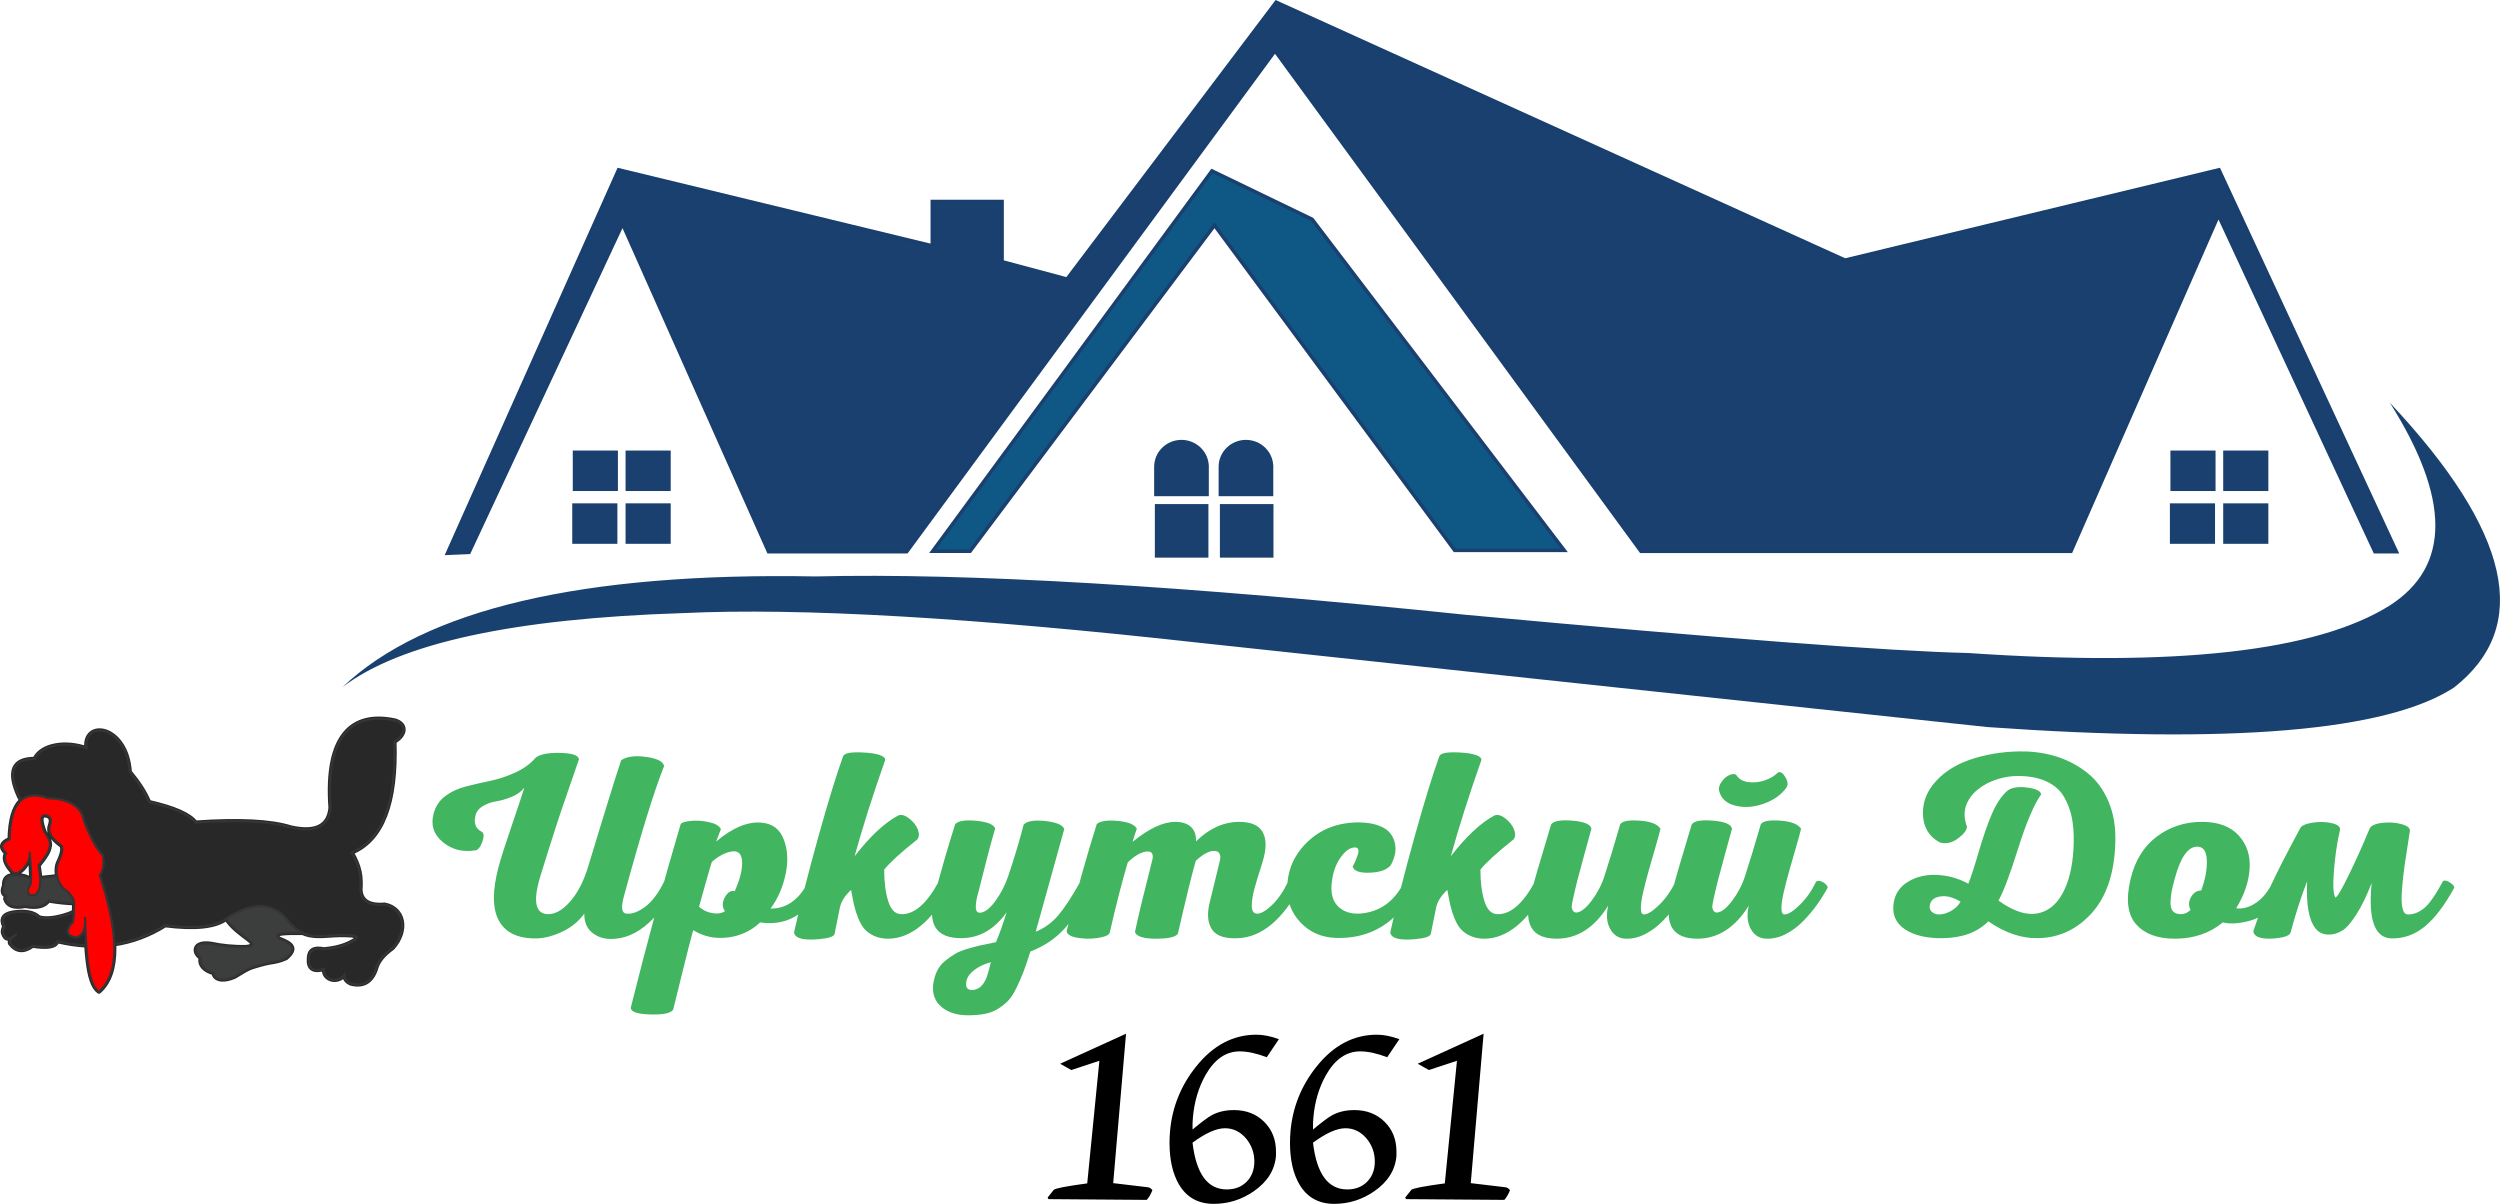
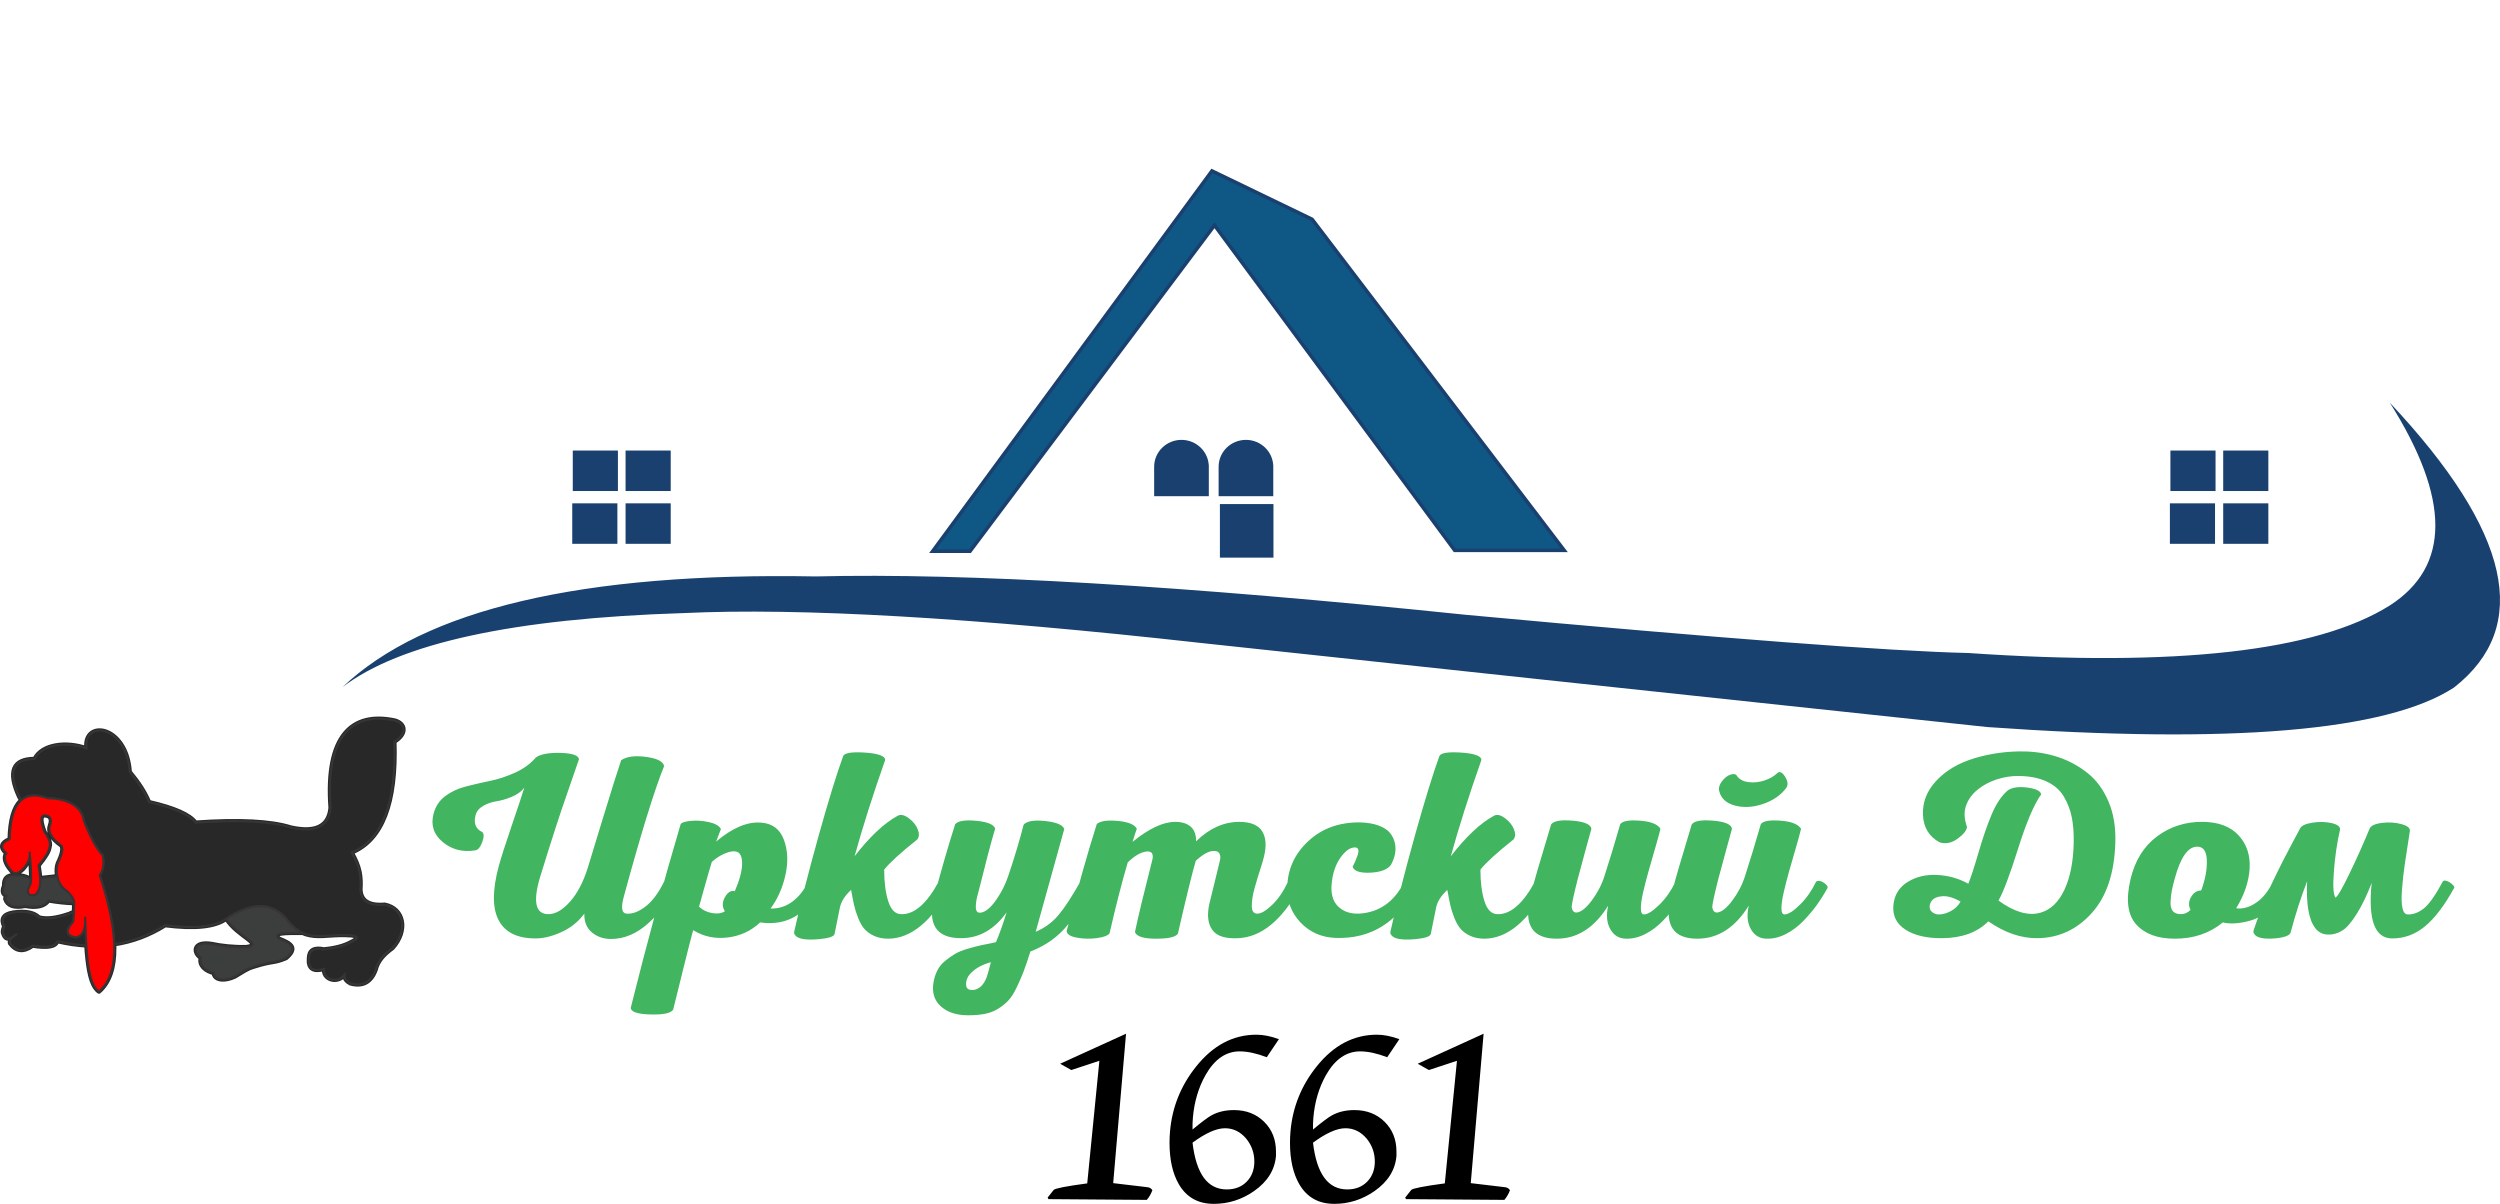
<svg xmlns="http://www.w3.org/2000/svg" xml:space="preserve" width="255.603mm" height="123.084mm" version="1.1" style="shape-rendering:geometricPrecision; text-rendering:geometricPrecision; image-rendering:optimizeQuality; fill-rule:evenodd; clip-rule:evenodd" viewBox="0 0 26064.68 12551.32">
  <defs>
    <style type="text/css"> .str2 {stroke:#19406F;stroke-width:37.2;stroke-miterlimit:22.926} .str4 {stroke:#19406F;stroke-width:37.2;stroke-miterlimit:22.926} .str0 {stroke:#193F6E;stroke-width:37.2;stroke-miterlimit:22.926} .str1 {stroke:#19406F;stroke-width:37.2;stroke-miterlimit:22.926} .str3 {stroke:#19406F;stroke-width:37.2;stroke-miterlimit:22.926} .str6 {stroke:#373435;stroke-width:22;stroke-miterlimit:22.926} .str7 {stroke:#373435;stroke-width:22;stroke-linejoin:round;stroke-miterlimit:22.926} .str5 {stroke:#282829;stroke-width:44.66;stroke-linecap:round;stroke-linejoin:round;stroke-miterlimit:22.926} .fil4 {fill:none} .fil6 {fill:#3C3D3D} .fil5 {fill:#282829} .fil1 {fill:#0F5885} .fil0 {fill:#19406F} .fil2 {fill:#194170} .fil7 {fill:#FE0000} .fil3 {fill:black;fill-rule:nonzero} .fil8 {fill:#41B560;fill-rule:nonzero} </style>
  </defs>
  <g id="Слой_x0020_1">
    <g id="_388000336">
-       <polygon class="fil0 str0" points="4889.82,5758.66 4665.32,5768.27 6449.47,1770.47 9720.4,2563.42 9720.4,2100.86 10447.28,2100.86 10447.28,2728.62 11124.66,2910.13 13305.22,23.09 19235.85,2712.1 23134.54,1770.47 24984.76,5751.76 24760.72,5751.76 23129.16,2243.51 21591.43,5747.66 17108.72,5747.66 13293.02,529.35 9452.65,5752.03 8013.05,5752.03 6490.51,2333.7 " />
      <polygon class="fil1 str1" points="10113.47,5746.92 9724.07,5746.92 12635.7,1782.15 13680,2286.59 16308.43,5738.07 15166.79,5738.07 12662.25,2348.54 " />
-       <polygon class="fil0 str2" points="12058.91,5274.03 12580.14,5274.03 12580.14,5795.27 12058.91,5795.27 " />
      <polygon class="fil0 str2" points="12737.12,5274.03 13258.37,5274.03 13258.37,5795.27 12737.12,5795.27 " />
      <path class="fil0 str3" d="M12584.35 4866.6l0.01 288.44 -532.74 0 0 -288.44c0,-144.68 119.26,-261.96 266.36,-261.96 147.12,0 266.36,117.28 266.36,261.96z" />
      <path class="fil0 str4" d="M13256.47 4866.6l0.01 288.44 -532.74 0 0 -288.44c0,-144.68 119.26,-261.96 266.36,-261.96 147.11,0 266.36,117.28 266.36,261.96z" />
      <polygon class="fil0 str2" points="5990.22,4715.93 6423.63,4715.93 6423.63,5100.69 5990.22,5100.69 " />
      <polygon class="fil0 str2" points="6540.67,4715.93 6974.08,4715.93 6974.08,5100.69 6540.67,5100.69 " />
      <polygon class="fil0 str2" points="6540.67,5266.38 6974.08,5266.38 6974.08,5651.14 6540.67,5651.14 " />
      <polygon class="fil0 str2" points="5984.79,5266.38 6418.2,5266.38 6418.2,5651.14 5984.79,5651.14 " />
      <polygon class="fil0 str2" points="22647.05,4715.98 23080.46,4715.98 23080.46,5100.74 22647.05,5100.74 " />
      <polygon class="fil0 str2" points="23197.51,4715.98 23630.91,4715.98 23630.91,5100.74 23197.51,5100.74 " />
      <polygon class="fil0 str2" points="23197.51,5266.43 23630.91,5266.43 23630.91,5651.19 23197.51,5651.19 " />
      <polygon class="fil0 str2" points="22641.63,5266.43 23075.05,5266.43 23075.05,5651.19 22641.63,5651.19 " />
      <path class="fil2" d="M7126.73 6391.99c-1772.54,55.95 -2958.3,313.67 -3557.27,773.15 857.88,-814.95 2503.09,-1200.07 4935.63,-1155.34 1575.08,-38.16 3836.02,95.38 6782.82,400.59 2670.1,246.71 4414.22,379.31 5232.36,397.78 2168.08,148.31 3633.04,-16.81 4394.94,-495.34 633.57,-407.03 633.84,-1111.77 0.82,-2114.25 1260.78,1342.82 1483.66,2332.77 668.67,2969.88 -698.14,454.75 -2319.88,592.02 -4865.21,411.81 -3536.2,-376.77 -6271.23,-669.27 -8205.09,-877.48 -2377.79,-264.46 -4173.69,-368.05 -5387.67,-310.8z" />
      <path class="fil3" d="M12014.75 12408.68c-14.26,38.47 -33.71,72.62 -58.35,101.15l-1025.25 -7.78 -8.66 -16.42 63.11 -79.54c13.84,-16 130.11,-38.9 349.68,-68.29l126.65 -1278.12 -292.63 96.4 -116.27 -65.69 686.83 -312.94 -133.99 1557.77 360.48 42.79c20.31,2.59 36.3,12.97 48.41,30.68zm1318.75 -1574.19l-126.66 188.03c-106.31,-40.64 -200.53,-60.96 -282.23,-60.96 -144.36,0 -263.22,82.99 -357.03,248.53 -72.62,130.12 -116.28,277.07 -130.54,440.88 -3.46,38.04 -4.75,79.53 -3.9,125.37 95.1,-78.68 161.23,-127.95 198.41,-148.27 66.55,-36.3 144.37,-54.46 233.41,-54.46 127.07,0 232.11,40.65 314.66,121.91 82.56,81.67 123.61,184.99 123.61,310.76 0,15.13 0,30.27 0,45.39 -12.52,146.95 -89.03,268.84 -229.5,366.96 -127.51,88.61 -267.13,132.7 -419.27,132.7 -162.95,0 -283.99,-67.86 -363.51,-203.58 -64.83,-111.53 -97.68,-255.89 -97.68,-433.97 0,-38.9 1.72,-78.23 5.19,-117.57 22.05,-251.55 112.37,-476.75 271.43,-675.59 176.36,-221.73 386.43,-332.81 629.33,-332.81 71.76,0 149.99,15.56 234.28,46.68zm-255.89 1275.95c0,-89.47 -28.09,-169 -84.7,-239.04 -60.96,-72.17 -134.87,-108.48 -221.75,-108.48 -88.6,0 -201.42,50.15 -338.01,150.42 38.04,325.04 156.92,487.57 357.04,487.57 85.16,0 154.31,-26.81 207.47,-80.82 53.16,-54.05 79.95,-124.05 79.95,-209.65zm1511.96 -1275.95l-126.65 188.03c-106.32,-40.64 -200.54,-60.96 -282.23,-60.96 -144.37,0 -263.23,82.99 -357.04,248.53 -72.62,130.12 -116.27,277.07 -130.53,440.88 -3.47,38.04 -4.75,79.53 -3.9,125.37 95.09,-78.68 161.22,-127.95 198.41,-148.27 66.54,-36.3 144.36,-54.46 233.4,-54.46 127.07,0 232.11,40.65 314.67,121.91 82.55,81.67 123.61,184.99 123.61,310.76 0,15.13 0,30.27 0,45.39 -12.53,146.95 -89.04,268.84 -229.51,366.96 -127.51,88.61 -267.12,132.7 -419.26,132.7 -162.96,0 -283.99,-67.86 -363.51,-203.58 -64.84,-111.53 -97.69,-255.89 -97.69,-433.97 0,-38.9 1.73,-78.23 5.19,-117.57 22.05,-251.55 112.37,-476.75 271.44,-675.59 176.35,-221.73 386.42,-332.81 629.33,-332.81 71.76,0 149.99,15.56 234.27,46.68zm-255.89 1275.95c0,-89.47 -28.09,-169 -84.7,-239.04 -60.96,-72.17 -134.86,-108.48 -221.75,-108.48 -88.59,0 -201.41,50.15 -338,150.42 38.03,325.04 156.91,487.57 357.03,487.57 85.16,0 154.31,-26.81 207.47,-80.82 53.17,-54.05 79.95,-124.05 79.95,-209.65zm1409.09 298.24c-14.26,38.47 -33.71,72.62 -58.35,101.15l-1025.26 -7.78 -8.65 -16.42 63.11 -79.54c13.84,-16 130.11,-38.9 349.68,-68.29l126.65 -1278.12 -292.63 96.4 -116.27 -65.69 686.82 -312.94 -133.98 1557.77 360.48 42.79c20.31,2.59 36.3,12.97 48.41,30.68z" />
      <g>
        <path class="fil4 str5" d="M649.56 8859.17c0.01,-3.41 0.04,-6.81 0.09,-10.23m-428.77 -506.17c-7.41,-12.11 -14.81,-25.01 -22.2,-38.74 -119.12,-260.95 -65.13,-391.41 161.95,-391.39 77.17,-155.19 334.17,-184.87 540.4,-110.65 -33.42,-304.77 418.16,-244.71 451.56,245.61 94.25,113.07 161.21,217.99 200.85,314.78 265.02,60.89 426.6,132.32 484.73,214.31 454.81,-31.76 786.47,-14.76 994.98,51.03 256.33,56.52 394.11,-11.5 413.3,-204.1 -55.17,-755.3 223.26,-1008 673.78,-910.62 110.04,34.51 123.79,137.86 -8.2,219.35 21.04,639.96 -127.61,1025.28 -445.96,1155.97 88.26,151.34 100.26,254.09 91.63,388.71 7.51,135.62 121.09,166.21 253.84,155.12 202.82,40.33 244.34,270.16 81.72,451.17 -98.91,73.3 -153.58,136.18 -177.41,228.8 -47.7,128.27 -134.93,175.24 -261.67,140.9 -76.87,-37.95 -83.69,-102.24 -20.49,-192.87m-2490.27 -2414.97c-89.98,6.27 -111.15,87.67 -63.54,244.19m2511.04 2275.78c-90.44,114.74 -289.63,21.81 -182.52,-139.12m-30.14 75.79c-114.35,32.35 -166.91,-4.94 -157.66,-111.84 2.32,-83.1 53.84,-113.78 154.53,-92.03 119.83,-10.78 216.49,-36.82 289.96,-78.13 71.33,-35.25 71.91,-57.83 1.74,-67.72 -191.63,-12.56 -272.69,14.97 -392.92,4.73 -118.04,-11.95 -193.95,-54.59 -306.32,-197.94 -153,-153.44 -356.01,-146.79 -609.03,19.97 -115.11,84.4 -327.19,106.83 -636.24,67.27 -166.9,104.74 -344.16,170.94 -531.79,198.6m-290.62 12.52c-98.41,-5.49 -199.4,-20.49 -302.93,-45.01 -14.81,56.8 -100.36,72.62 -256.66,47.46 -94.38,68.24 -172.99,59.99 -235.85,-24.74 -9.33,-28.72 12.67,-60.05 65.98,-94.01 -95.7,82.51 -125.1,36.83 -140.96,-22.08 0.86,-60.33 36.94,-95.68 94.77,-103.27m-77.34 47.68c-42.59,-81.75 -13.52,-131.19 87.23,-148.29 126.2,-19.7 216.91,-3.2 272.14,49.48 74.72,22.33 179.72,10.24 315.02,-36.29 17.84,-7.7 34.48,-15.16 49.94,-22.36m1.61 -89.61c-80.38,-1.84 -169.42,-11.16 -267.12,-27.94 -41.26,60.18 -122.62,79.09 -244.1,56.71 -115.95,22.85 -184.99,-1.8 -207.13,-73.97 5.36,-30.77 33.36,-52.57 83.96,-65.41m-69.66 35.98c-41.5,-15.8 -50.24,-51.28 -26.21,-106.46 6.82,-14.15 24.21,-24.02 52.16,-29.6m-52.16 29.6c-4.34,-76.49 32.32,-113.15 109.97,-109.97 62.91,-1.85 128.28,10.07 171.37,45.7m94.46 -16.03c65.99,-8.1 135.96,-12.89 177.95,-20.64m1762.22 444.68c120.67,189.07 402.34,270.67 207.58,295.38 -132.69,3.23 -263.82,-11.86 -359.03,-32.65 -200,-32.44 -195.01,94.14 -112.56,145.25m89.42 -67.16c-138.57,31.55 -125.65,184.11 44.32,224.68m94.5 -129.24c-180.39,122.35 -82.3,259.57 123.94,166.92 87.48,-49.8 117.46,-79.08 199.81,-103.99 209,-66.02 199.93,-31.72 335.67,-88.95 121,-102.72 61.06,-150.71 -72.43,-202.07 -73.17,-64.48 57.91,-60.43 243.94,-60.75m-3053.34 -977.27c-0.7,35.03 6.56,72.17 21.76,111.44m-56.87 35.21c-29.74,45.21 -14.13,104.1 46.79,176.65 30.15,43.97 71.77,41.01 124.84,-8.86 58.25,-62.13 81.96,-123.33 71.12,-183.58 20.53,204.93 22.18,321.25 4.97,348.96 -45.03,72.75 -18.6,120.19 52.92,100.88 75.6,-60.5 53.84,-192.62 36.38,-305.96 72.74,-87.14 110.77,-151.64 114.11,-193.49 13.43,-36.41 -4.29,-89.05 -53.17,-157.91 -42.72,-114 -41.7,-171.21 3.06,-171.64 59.2,3.95 77.47,38.56 54.83,103.83 -25.42,66.89 14.27,137.46 119.07,211.7 20.31,29.38 8.18,90.02 -36.38,181.92 -25.7,65.23 -18.6,192.25 64.24,268.8 61.9,40.87 108.63,109.69 104.81,149.27 -0.96,131.83 -6.2,198.41 -15.73,199.75 -76.81,87.06 -65.93,139.57 32.63,157.51 74.38,-13.75 106.97,-85.17 97.78,-214.27m153.38 -432.37c34.92,-53.72 48.03,-130.08 29.39,-209.75 -64.2,-68.56 -129.57,-188.77 -196.08,-360.66 -24.51,-155.06 -171.31,-228.56 -375.29,-234.19 -242.73,-88.06 -389.68,22.8 -398.54,426.77 -90.7,37.82 -102.39,86.7 -35.11,146.65m952.7 162.2c226.47,665.92 231.12,1092.73 13.95,1280.44 -127.76,-83.11 -141.7,-454.6 -150.02,-1099.01" />
        <path class="fil5 str6" d="M3033.16 8627.72c-208.5,-65.78 -540.18,-82.79 -994.98,-51.02 -58.12,-81.99 -219.71,-153.43 -484.73,-214.32 -39.64,-96.79 -106.58,-201.72 -200.85,-314.78 -14.65,-215.11 -109.8,-347.42 -209.18,-402.43 -127.12,-70.37 -261.15,-14.24 -242.39,156.82 -206.22,-74.25 -463.2,-44.55 -540.39,110.66 -227.07,-0.05 -281.07,130.42 -161.96,391.38 7.41,13.73 14.8,26.62 22.22,38.72 67.65,-59.28 161.87,-62.68 278.04,-20.55 203.98,5.63 350.77,79.12 375.28,234.16 66.52,171.91 131.87,292.11 196.08,360.67 18.62,79.67 5.53,156.05 -29.39,209.77 92.8,285.56 142.67,524.86 149.62,717.88 187.63,-27.64 364.9,-93.86 531.8,-198.59 309.04,39.56 521.12,17.13 636.24,-67.26 253.01,-166.77 456.01,-173.43 609.03,-19.98 69.82,89.1 125.58,139.29 186.12,167.38 36.87,17.12 75.51,26.03 120.19,30.55 120.25,10.25 201.31,-17.3 392.91,-4.74 70.18,9.91 69.61,32.48 -1.72,67.74 -73.47,41.32 -170.14,67.35 -289.96,78.13 -100.68,-21.74 -152.2,8.92 -154.53,92.03 -9.24,106.91 43.32,144.21 157.66,111.84 -12.12,110.82 137.67,158.48 212.66,63.35 -0.62,37.45 20.47,66.74 63.24,87.87 126.76,34.33 214,-12.62 261.69,-140.89 23.83,-92.62 78.49,-155.51 177.42,-228.82 162.6,-181 121.09,-410.83 -81.74,-451.15 -132.74,11.07 -246.32,-19.51 -253.84,-155.13 8.64,-134.63 -3.35,-237.37 -91.62,-388.71 318.35,-130.69 467,-516.02 445.96,-1155.95 131.99,-81.52 118.24,-184.87 8.19,-219.38 -450.51,-97.37 -728.94,155.33 -673.78,910.62 -19.18,192.6 -156.96,260.63 -413.29,204.1z" />
        <path class="fil6 str6" d="M2967.6 9558.87c-153.01,-153.45 -356.02,-146.79 -609.03,19.98 120.65,189.06 402.34,270.67 207.58,295.37 -132.68,3.24 -263.83,-11.87 -359.03,-32.65 -200,-32.43 -195.01,94.13 -112.57,145.25 -21.09,57.07 22.99,131.08 133.75,157.51 1.23,63.09 88.31,96.13 218.44,37.69 87.49,-49.8 117.45,-79.07 199.81,-104 209,-66 199.95,-31.72 335.67,-88.95 120.99,-102.71 61.07,-150.7 -72.43,-202.07 -73.18,-64.47 57.9,-60.42 243.94,-60.74 -60.54,-28.09 -116.3,-78.27 -186.12,-167.38z" />
        <path class="fil5 str7" d="M132.61 9769.23c10.09,-9.22 22.71,-18.65 37.84,-28.31 -13.97,12.05 -26.53,21.37 -37.84,28.31zm657.15 4.21c-98.56,-17.93 -109.45,-70.44 -32.63,-157.51 7.06,-0.99 11.76,-37.69 14.13,-110.14 -15.47,7.2 -32.11,14.68 -49.95,22.37 -135.3,46.53 -240.29,58.6 -315.01,36.29 -55.24,-52.68 -145.95,-69.17 -272.15,-49.48 -99.55,16.9 -129.12,65.35 -88.74,145.36 -10.04,15.69 -15.61,35.25 -15.95,58.52 13.54,50.29 36.99,90.95 103.14,50.36 -25.43,23.25 -34.81,45.15 -28.12,65.71 62.85,84.74 141.47,92.99 235.85,24.74 156.27,25.15 241.83,9.33 256.65,-47.45 103.53,24.52 204.51,39.51 302.93,45.01 -4.85,-74.12 -8.33,-156.41 -10.99,-246.76 -2.26,96.83 -35.3,151.14 -99.17,162.95z" />
        <path class="fil6 str6" d="M261.62 9444.94c121.5,22.38 202.86,3.48 244.11,-56.7 97.71,16.78 186.74,26.11 267.11,27.94 3.84,-39.58 -42.89,-108.4 -104.8,-149.28 -39.78,-36.74 -62.09,-85.15 -71.7,-132.76 -42,7.75 -111.97,12.55 -177.94,20.65 3.93,71.52 -5.35,137.13 -52.52,174.87 -71.51,19.3 -97.95,-28.13 -52.91,-100.88 5.79,-9.31 9.44,-28.62 10.97,-57.96 -43.09,-35.64 -108.47,-47.55 -171.39,-45.7 -77.63,-3.19 -114.29,33.48 -109.96,109.95 -24.04,55.21 -15.29,90.68 26.22,106.48 -7.64,8.68 -12.41,18.49 -14.31,29.43 22.13,72.18 91.15,96.82 207.11,73.96z" />
        <path class="fil7 str6" d="M310.53 8905.65c-0.8,-8.44 -1.64,-17.05 -2.53,-25.82 1.55,8.58 2.39,17.19 2.53,25.82zm578.39 704.84c-0.49,-16.82 -0.95,-33.93 -1.38,-51.31 1.3,18.26 1.75,35.36 1.38,51.31zm-652.02 -547.08c49.93,-53.27 74.49,-105.87 73.62,-157.76 11.76,122.57 16.23,210.98 13.42,265.18 -1.53,29.34 -5.18,48.65 -10.97,57.96 -45.03,72.75 -18.6,120.19 52.91,100.88 47.16,-37.74 56.44,-103.35 52.52,-174.87 -2.38,-43.16 -9.55,-88.44 -16.12,-131.09 72.74,-87.14 110.76,-151.63 114.12,-193.49 13.41,-36.41 -4.3,-89.05 -53.19,-157.91 -42.71,-114 -41.69,-171.2 3.06,-171.64 59.19,3.95 77.49,38.55 54.84,103.83 -25.42,66.88 14.28,137.45 119.07,211.68 5.79,8.37 8.94,19.3 9.46,32.75 0.12,3.26 0.09,6.69 -0.09,10.25 -1.72,33.27 -16.98,79.59 -45.76,138.94 -13.37,33.91 -17.86,84.51 -7.45,136.03 9.61,47.61 31.92,96.02 71.7,132.76 61.91,40.88 108.64,109.7 104.8,149.28 -0.23,34.27 -0.77,64.14 -1.59,89.6 -2.38,72.45 -7.08,109.15 -14.13,110.14 -76.82,87.06 -65.93,139.58 32.63,157.51 63.87,-11.81 96.91,-66.12 99.17,-162.95 2.66,90.35 6.14,172.63 10.99,246.76 17.56,268.08 53.04,429.63 131.99,481.02 114.05,-98.59 166.92,-263.1 158.62,-493.56 -6.94,-193.03 -56.82,-432.33 -149.62,-717.88 34.92,-53.72 48.01,-130.1 29.39,-209.77 -64.21,-68.56 -129.57,-188.76 -196.08,-360.67 -24.51,-155.04 -171.31,-228.53 -375.28,-234.16 -116.17,-42.14 -210.39,-38.73 -278.04,20.55 -73.73,64.6 -115.9,195.54 -120.54,406.2 -90.65,37.82 -102.35,86.72 -35.09,146.67 -29.72,45.23 -14.12,104.1 46.79,176.64 30.15,43.97 71.78,41.02 124.86,-8.86z" />
      </g>
      <path class="fil8" d="M5585.92 7898.37c46.36,-35.23 131.18,-51.46 254.48,-48.67 123.31,2.78 188.67,24.57 196.08,65.35 -24.11,72.32 -60.26,177.08 -108.47,314.29 -48.21,137.22 -93.64,271.65 -136.29,403.29 -42.65,131.65 -95.49,299.45 -158.53,503.41 -79.73,263.3 -51.92,394.95 83.43,394.95 74.17,0 149.73,-43.57 226.68,-130.73 76.95,-87.15 138.6,-204.88 184.96,-353.23 9.27,-31.52 60.26,-198.86 152.97,-502.02 92.71,-303.17 157.61,-509.44 194.69,-618.85 57.48,-38.93 144.17,-50.53 260.05,-34.76 115.89,15.77 178.47,47.74 187.74,95.96 -103.84,257.74 -244.76,714.79 -422.76,1371.18 -27.81,107.54 -17.61,163.17 30.59,166.88 59.34,5.57 124.7,-18.54 196.08,-72.31 71.39,-53.78 136.75,-140.93 196.08,-261.45 7.41,-9.27 20.86,-11.13 40.33,-5.56 19.47,5.56 38.47,16.68 57.01,33.38 18.55,16.68 25.96,29.66 22.25,38.93 -64.9,131.65 -158.53,253.1 -280.91,364.35 -122.38,111.25 -253.11,166.88 -392.17,166.88 -77.88,0 -144.16,-22.71 -198.87,-68.14 -54.7,-45.43 -81.12,-110.79 -79.26,-196.08 -61.18,83.44 -140.46,147.41 -237.8,191.91 -97.34,44.5 -187.73,66.75 -271.18,66.75 -189.13,0 -317.07,-63.05 -383.82,-189.13 -66.75,-126.09 -66.75,-313.36 0,-561.82 22.25,-83.44 65.82,-220.19 130.72,-410.25 64.9,-190.06 110.32,-326.8 136.29,-410.24 -31.53,40.79 -76.03,72.77 -133.5,95.95 -57.48,23.18 -110.32,38.47 -158.54,45.9 -48.21,7.41 -93.64,23.18 -136.29,47.27 -42.65,24.11 -69.53,57.48 -80.65,100.13 -20.4,83.44 2.77,140.93 69.53,172.45 20.39,16.68 20.39,52.38 0,107.08 -20.39,54.7 -45.43,82.98 -75.09,84.83 -129.79,20.39 -241.97,-8.81 -336.54,-87.62 -94.56,-78.8 -126.08,-177.55 -94.56,-296.21 20.39,-76.02 60.73,-136.75 120.98,-182.18 60.27,-45.43 131.66,-78.8 214.16,-100.13 82.52,-21.32 166.88,-40.79 253.1,-58.41 86.23,-17.61 173.38,-46.35 261.45,-86.22 88.07,-39.86 159.92,-92.25 215.55,-157.14zm2352.99 678.64c114.95,9.27 192.83,68.6 233.63,178 40.79,109.4 46.36,231.31 16.68,365.74 -29.66,134.43 -81.58,251.71 -155.75,351.84 85.3,1.86 161.78,-22.72 229.46,-73.71 67.68,-50.99 121.92,-120.06 162.71,-207.21 7.41,-11.13 20.86,-13.44 40.33,-6.95 19.47,6.5 38.47,18.08 57.01,34.77 18.54,16.68 25.96,29.66 22.25,38.93 -137.21,278.13 -343.96,397.73 -620.23,358.79 -94.56,89 -207.67,141.39 -339.32,157.14 -131.65,15.77 -251.25,-9.74 -358.79,-76.48 -24.11,87.15 -59.34,224.82 -105.69,413.02 -46.36,188.2 -80.66,326.8 -102.91,415.81 -24.11,37.08 -103.37,53.77 -237.8,50.06 -134.43,-3.7 -202.57,-26.88 -204.43,-69.54 170.58,-682.34 343.96,-1320.19 520.1,-1913.54 7.41,-16.68 41.72,-28.28 102.91,-34.76 61.18,-6.5 125.15,-2.31 191.9,12.51 66.75,14.84 108.48,38.94 125.16,72.32 -7.41,22.25 -24.11,65.82 -50.06,130.72 170.58,-144.63 328.19,-210.45 472.82,-197.47zm-267.01 300.38c-27.82,-5.57 -64.9,0.92 -111.25,19.47 -46.36,18.54 -92.71,48.2 -139.06,89 -18.55,59.33 -42.19,140.46 -70.93,243.36 -28.74,102.91 -49.6,177.55 -62.57,223.9 37.08,35.22 82.98,57.47 137.67,66.75 54.7,9.27 98.73,2.77 132.11,-19.48 -29.66,-44.5 -29.66,-93.17 0,-146.02 29.67,-52.84 63.97,-73.71 102.91,-62.58 50.06,-114.95 75.56,-210.45 76.49,-286.47 0.92,-76.02 -20.86,-118.67 -65.36,-127.94zm2116.57 311.5c9.28,-14.83 32.92,-10.2 70.93,13.91 38.01,24.11 53.3,42.65 45.89,55.63 -192.84,348.6 -407,524.74 -642.48,528.45 -55.63,0 -104.3,-9.27 -146.02,-27.81 -41.73,-18.54 -75.56,-42.19 -101.52,-70.92 -25.95,-28.75 -48.67,-67.68 -68.14,-116.82 -19.47,-49.13 -33.84,-94.56 -43.11,-136.28 -9.27,-41.72 -19.47,-94.1 -30.59,-157.15 -68.61,63.05 -108.47,128.87 -119.59,197.48l-52.84 261.44c-5.57,27.81 -63.05,46.36 -172.45,55.63 -135.36,11.13 -216.01,-4.64 -241.97,-47.29 -7.41,-11.13 -9.27,-23.18 -5.56,-36.15 66.75,-296.68 151.11,-627.66 253.1,-992.93 101.97,-365.28 187.27,-642.48 255.88,-831.61 12.97,-33.38 84.36,-46.36 214.15,-38.93 129.8,7.41 203.97,28.74 222.51,63.97 1.86,5.56 1.86,12.05 0,19.47 -127.94,363.42 -233.63,696.25 -317.07,998.49 159.46,-205.81 309.65,-346.74 450.57,-422.76 31.52,-16.68 69.99,-7.88 115.42,26.42 45.43,34.3 76.49,73.25 93.17,116.82 16.69,43.57 14.84,78.34 -5.56,104.3 -170.59,135.36 -285.55,240.12 -344.88,314.28 0,129.8 13.91,239.2 41.72,328.2 27.82,89 72.32,134.43 133.5,136.29 137.22,5.56 268.86,-108.48 394.94,-342.11zm303.17 1396.22c-116.82,0 -209.52,-29.66 -278.13,-89 -68.61,-59.33 -96.42,-139.06 -83.43,-239.19 7.41,-50.06 20.85,-95.03 40.32,-134.89 19.48,-39.87 46.83,-74.18 82.05,-102.91 35.23,-28.74 70,-53.31 104.31,-73.71 34.29,-20.39 78.79,-38.47 133.5,-54.23 54.7,-15.77 101.05,-27.82 139.06,-36.16 38.02,-8.34 89.46,-19.01 154.37,-31.99 37.08,-87.15 74.17,-190.99 111.24,-311.51 -127.94,179.86 -286.47,269.79 -475.6,269.79 -263.3,0 -355.08,-149.27 -275.35,-447.8 68.61,-259.58 140,-506.2 214.16,-739.83 29.66,-35.23 102.91,-47.29 219.72,-36.16 116.82,11.13 182.64,38.02 197.47,80.66 -44.5,150.2 -102.9,371.77 -175.22,664.73 -18.54,61.19 -27.35,113.57 -26.42,157.14 0.93,43.58 19.94,61.65 57.01,54.24 48.21,-9.27 99.67,-52.84 154.37,-130.72 54.7,-77.88 96.88,-161.32 126.55,-250.32 61.18,-179.85 114.96,-358.78 161.31,-536.79 37.09,-37.09 113.11,-49.14 228.07,-36.16 114.95,12.98 179.86,40.79 194.69,83.44 -85.29,304.08 -184.49,661.02 -297.6,1070.8 92.71,-38.93 171.05,-95.96 235.02,-171.05 63.98,-75.09 141.39,-193.3 232.24,-354.62 7.41,-9.27 20.86,-10.66 40.33,-4.17 19.47,6.5 38.47,17.62 57.01,33.38 18.54,15.77 25.03,29.21 19.47,40.33 -107.54,196.54 -207.2,343.03 -298.99,439.45 -91.79,96.42 -205.35,170.58 -340.71,222.5 -27.81,89 -51.91,159.93 -72.31,212.78 -20.39,52.84 -44.5,108 -72.32,165.48 -27.81,57.48 -56.09,101.52 -84.83,132.12 -28.74,30.59 -63.5,58.87 -104.3,84.83 -40.79,25.95 -86.68,44.03 -137.67,54.23 -50.99,10.2 -110.78,15.3 -179.39,15.3zm58.41 -264.22c59.33,-7.41 104.76,-50.99 136.28,-130.72 11.13,-31.52 25.96,-84.36 44.5,-158.54 -87.15,24.11 -154.83,60.27 -203.03,108.48 -37.09,35.22 -55.63,75.55 -55.63,120.98 0,45.43 25.95,65.36 77.88,59.8zm2761.85 -539.57c-135.36,7.41 -226.22,-21.32 -272.57,-86.22 -46.36,-64.9 -56.55,-155.75 -30.59,-272.57 7.41,-29.66 24.57,-99.66 51.46,-209.98 26.88,-110.32 44.96,-184.96 54.23,-223.89 11.13,-35.23 11.59,-63.98 1.4,-86.23 -10.2,-22.25 -31.99,-32.45 -65.36,-30.59 -50.06,1.86 -111.25,36.16 -183.56,102.91 -37.09,126.08 -99.2,379.19 -186.35,759.29 -22.25,35.23 -98.28,52.84 -228.07,52.84 -129.79,0 -203.03,-23.17 -219.72,-69.53 33.38,-159.47 93.64,-409.78 180.79,-750.95 7.41,-27.82 6.95,-50.07 -1.4,-66.75 -8.34,-16.69 -26.42,-24.11 -54.23,-22.25 -61.19,5.56 -127.95,43.57 -200.26,114.03 -59.34,200.26 -122.38,445.94 -189.13,737.05 -12.98,24.11 -56.1,41.26 -129.33,51.46 -73.24,10.2 -144.16,8.8 -212.77,-4.18 -68.61,-12.97 -103.84,-36.15 -105.7,-69.53 114.96,-446.87 219.72,-818.63 314.29,-1115.31 37.09,-31.52 110.32,-42.18 219.72,-31.98 109.4,10.2 175.22,37.55 197.47,82.05 -9.27,24.11 -24.11,69.54 -44.5,136.29 170.59,-139.07 318.93,-208.61 445.01,-208.61 70.46,0 124.69,17.15 162.71,51.46 38.02,34.3 56.09,84.83 54.24,151.58 139.06,-135.36 289.25,-203.04 450.57,-203.04 118.67,0 198.4,32.92 239.19,98.74 40.8,65.82 46.36,156.21 16.69,271.18 -5.57,24.11 -14.84,56.09 -27.82,95.96 -12.98,39.86 -24.57,76.48 -34.76,109.86 -10.2,33.38 -20.86,70 -31.99,109.87 -11.13,39.86 -19,75.09 -23.64,105.7 -4.64,30.59 -6.95,58.87 -6.95,84.82 0,25.96 4.64,45.9 13.91,59.8 9.27,13.91 24.11,20.86 44.5,20.86 38.93,0 89.93,-30.13 152.97,-90.39 63.04,-60.27 118.67,-141.39 166.88,-243.37 9.27,-11.13 23.64,-13.44 43.11,-6.95 19.47,6.5 38.47,18.08 57.01,34.77 18.54,16.68 25.03,29.66 19.47,38.93 -183.56,335.61 -395.87,509.91 -636.92,522.89zm1265.49 -1207.09c77.88,1.86 143.7,12.98 197.47,33.38 53.77,20.39 93.17,46.36 118.21,77.88 25.03,31.52 41.72,66.75 50.06,105.69 8.35,38.94 8.35,77.88 0,116.82 -8.34,38.93 -22.71,76.02 -43.1,111.25 -37.09,48.2 -108.94,74.63 -215.55,79.26 -106.62,4.64 -167.35,-16.22 -182.18,-62.58 11.13,-20.39 19.47,-37.08 25.02,-50.06 5.57,-12.98 13.45,-32.92 23.65,-59.8 10.2,-26.89 13.91,-48.21 11.13,-63.98 -2.78,-15.75 -12.52,-24.57 -29.21,-26.42 -51.91,-3.7 -104.3,31.52 -157.14,105.7 -52.85,74.17 -83.9,168.74 -93.17,283.69 -7.42,100.13 16.22,176.15 70.92,228.07 54.7,51.91 127.48,76.02 218.32,72.31 209.53,-12.98 366.21,-124.23 470.05,-333.76 7.41,-11.13 20.86,-12.98 40.33,-5.56 19.47,7.41 38.47,19 57.01,34.76 18.55,15.77 25.96,27.35 22.25,34.76 -189.13,361.58 -468.18,535.87 -837.17,522.89 -146.48,-5.56 -267.93,-58.87 -364.35,-159.92 -96.43,-101.06 -142.77,-223.89 -139.07,-368.52 3.71,-187.27 76.49,-347.2 218.34,-479.77 141.84,-132.58 321.25,-197.94 538.18,-196.08zm1827.32 614.66c9.28,-14.83 32.92,-10.2 70.93,13.91 38.01,24.11 53.3,42.65 45.89,55.63 -192.84,348.6 -407,524.74 -642.48,528.45 -55.63,0 -104.3,-9.27 -146.02,-27.81 -41.73,-18.54 -75.56,-42.19 -101.52,-70.92 -25.95,-28.75 -48.67,-67.68 -68.14,-116.82 -19.47,-49.13 -33.84,-94.56 -43.11,-136.28 -9.27,-41.72 -19.47,-94.1 -30.59,-157.15 -68.61,63.05 -108.47,128.87 -119.59,197.48l-52.84 261.44c-5.57,27.81 -63.05,46.36 -172.45,55.63 -135.36,11.13 -216.01,-4.64 -241.97,-47.29 -7.41,-11.13 -9.27,-23.18 -5.56,-36.15 66.75,-296.68 151.11,-627.66 253.1,-992.93 101.97,-365.28 187.27,-642.48 255.88,-831.61 12.97,-33.38 84.36,-46.36 214.15,-38.93 129.8,7.41 203.97,28.74 222.51,63.97 1.86,5.56 1.86,12.05 0,19.47 -127.94,363.42 -233.63,696.25 -317.07,998.49 159.46,-205.81 309.65,-346.74 450.57,-422.76 31.52,-16.68 69.99,-7.88 115.42,26.42 45.43,34.3 76.49,73.25 93.17,116.82 16.69,43.57 14.84,78.34 -5.56,104.3 -170.59,135.36 -285.55,240.12 -344.88,314.28 0,129.8 13.91,239.2 41.72,328.2 27.82,89 72.32,134.43 133.5,136.29 137.22,5.56 268.86,-108.48 394.94,-342.11zm887.24 -595.2c22.25,-33.38 90.4,-45.89 204.43,-37.55 114.04,8.34 185.89,36.62 215.55,84.83 -11.13,46.36 -29.66,114.04 -55.63,203.04 -25.95,89 -49.13,169.65 -69.53,241.97 -20.4,72.31 -38.94,144.63 -55.63,216.94 -16.69,72.32 -24.58,129.33 -23.65,171.05 0.93,41.72 12.52,61.65 34.77,59.8 38.93,-1.86 91.78,-35.69 158.53,-101.51 66.75,-65.82 122.38,-145.09 166.88,-237.8 9.27,-11.13 24.11,-13.91 44.5,-8.34 20.39,5.56 39.4,16.68 57.02,33.38 17.61,16.68 23.64,29.66 18.07,38.93 -33.38,61.19 -69.99,119.59 -109.86,175.22 -39.87,55.63 -87.15,111.72 -141.84,168.28 -54.7,56.55 -115.42,101.97 -182.18,136.28 -66.75,34.3 -134.43,50.53 -203.04,48.67 -72.32,-1.85 -126.55,-35.69 -162.71,-101.51 -36.16,-65.82 -43.11,-146.94 -20.86,-243.36 -142.77,229.92 -321.71,344.87 -536.79,344.87 -250.32,0 -343.03,-140.92 -278.13,-422.75 22.25,-98.27 62.58,-243.83 120.99,-436.67 58.4,-192.84 91.32,-303.17 98.73,-330.97 24.11,-37.09 98.27,-50.53 222.51,-40.33 124.23,10.2 190.06,38.47 197.47,84.83 -1.86,7.41 -21.78,79.73 -59.8,216.94 -38.01,137.22 -66.28,241.97 -84.83,314.29 -40.79,163.17 -61.18,258.67 -61.18,286.47 5.56,35.23 21.32,53.77 47.29,55.63 46.35,-1.86 99.66,-42.65 159.92,-122.38 60.26,-79.73 105.23,-165.95 134.89,-258.67 50.06,-153.9 104.77,-333.75 164.1,-539.57zm1635.42 -531.23c24.11,-24.11 50.99,-13.91 80.66,30.59 31.52,48.21 37.08,88.07 16.68,119.6 -55.63,76.02 -135.82,132.11 -240.59,168.27 -104.76,36.16 -203.03,42.19 -294.82,18.08 -91.79,-24.11 -146.94,-75.09 -165.49,-152.97 -7.41,-31.53 2.32,-64.91 29.21,-100.13 26.89,-35.23 55.17,-57.95 84.83,-68.15 29.66,-10.2 50.99,-9.73 63.97,1.4 25.96,42.65 68.15,67.67 126.55,75.09 58.41,7.41 115.42,1.39 171.05,-18.08 55.63,-19.47 98.28,-44.04 127.95,-73.71zm-169.66 531.23c22.25,-33.38 90.4,-45.89 204.43,-37.55 114.04,8.34 185.89,36.62 215.55,84.83 -11.13,46.36 -29.66,114.04 -55.63,203.04 -25.95,89 -49.13,169.65 -69.53,241.97 -20.4,72.31 -38.94,144.63 -55.63,216.94 -16.69,72.32 -24.58,129.33 -23.65,171.05 0.93,41.72 12.52,61.65 34.77,59.8 38.93,-1.86 91.78,-35.69 158.53,-101.51 66.75,-65.82 122.38,-145.09 166.88,-237.8 9.27,-11.13 24.11,-13.91 44.5,-8.34 20.39,5.56 39.4,16.68 57.02,33.38 17.61,16.68 23.64,29.66 18.07,38.93 -33.38,61.19 -69.99,119.59 -109.86,175.22 -39.87,55.63 -87.15,111.72 -141.84,168.28 -54.7,56.55 -115.42,101.97 -182.18,136.28 -66.75,34.3 -134.43,50.53 -203.04,48.67 -72.32,-1.85 -126.55,-35.69 -162.71,-101.51 -36.16,-65.82 -43.11,-146.94 -20.86,-243.36 -142.77,229.92 -321.71,344.87 -536.79,344.87 -250.32,0 -343.03,-140.92 -278.13,-422.75 22.25,-98.27 62.58,-243.83 120.99,-436.67 58.4,-192.84 91.32,-303.17 98.73,-330.97 24.11,-37.09 98.27,-50.53 222.51,-40.33 124.23,10.2 190.06,38.47 197.47,84.83 -1.86,7.41 -21.78,79.73 -59.8,216.94 -38.01,137.22 -66.28,241.97 -84.83,314.29 -40.79,163.17 -61.18,258.67 -61.18,286.47 5.56,35.23 21.32,53.77 47.29,55.63 46.35,-1.86 99.66,-42.65 159.92,-122.38 60.26,-79.73 105.23,-165.95 134.89,-258.67 50.06,-153.9 104.77,-333.75 164.1,-539.57zm2756.28 -759.29c124.23,3.7 241.05,24.11 350.45,61.18 109.4,37.09 209.98,92.25 301.77,165.49 91.79,73.24 164.1,171.98 216.94,296.21 52.85,124.22 76.49,267 70.93,428.32 -9.28,317.07 -90.86,561.36 -244.76,732.87 -153.9,171.52 -341.18,259.12 -561.83,262.84 -170.58,3.71 -343.03,-54.7 -517.32,-175.22 -114.96,114.95 -274.42,173.36 -478.39,175.22 -161.31,1.86 -289.26,-27.35 -383.82,-87.62 -94.57,-60.26 -137.22,-145.09 -127.95,-254.48 9.28,-105.7 57.95,-186.35 146.03,-241.97 88.07,-55.63 190.99,-80.66 308.72,-75.1 117.74,5.57 226.68,36.16 326.8,91.79 25.96,-63.04 61.65,-172.44 107.08,-328.19 45.43,-155.75 91.32,-288.33 137.67,-397.73 46.36,-109.4 101.98,-191.91 166.88,-247.54 46.36,-31.52 114.5,-41.26 204.43,-29.21 89.93,12.05 137.67,35.69 143.23,70.92 -74.17,103.84 -154.36,292.5 -240.58,566 -86.23,273.49 -154.37,453.81 -204.43,540.96 163.17,118.68 307.8,161.32 433.88,127.95 107.55,-29.66 191.91,-109.4 253.11,-239.2 61.18,-129.79 93.63,-294.82 97.34,-495.07 1.86,-96.42 -4.64,-182.63 -19.47,-258.67 -14.84,-76.02 -42.19,-148.33 -82.06,-216.94 -39.86,-68.61 -100.59,-121.91 -182.18,-159.92 -81.58,-38.02 -181.71,-57.01 -300.38,-57.01 -72.31,0 -145.55,12.05 -219.72,36.15 -74.17,24.11 -139.99,59.34 -197.47,105.7 -57.48,46.36 -97.81,101.98 -120.98,166.88 -23.18,64.9 -19.94,139.06 9.73,222.51 -3.71,37.08 -36.16,77.88 -97.34,122.38 -61.19,44.5 -123.31,57.47 -186.35,38.93 -111.25,-59.34 -169.66,-154.83 -175.22,-286.47 -5.57,-131.65 39.86,-249.4 136.28,-353.23 98.27,-107.54 231.78,-186.82 400.51,-237.8 168.74,-51 344.88,-74.63 528.45,-70.92zm-867.76 1510.25c-70.46,5.57 -112.18,34.3 -125.16,86.23 -9.27,42.65 5.57,73.24 44.5,91.78 12.98,7.42 26.89,11.13 41.72,11.13 40.8,1.86 83.9,-9.27 129.33,-33.38 45.43,-24.1 80.19,-57.47 104.3,-100.13 -74.17,-42.65 -139.06,-61.18 -194.69,-55.63zm2720.12 -775.99c165.02,1.86 289.73,49.14 374.09,141.86 84.36,92.7 122.38,207.67 114.04,344.88 -8.35,137.21 -55.17,275.35 -140.46,414.41 68.61,9.27 138.13,-10.2 208.6,-58.41 70.46,-48.2 128.86,-121.45 175.22,-219.72 9.27,-11.13 23.65,-13.44 43.11,-6.95 19.47,6.5 38.47,18.08 57.01,34.77 18.54,16.68 25.03,29.66 19.47,38.93 -46.35,89 -97.8,161.32 -154.36,216.95 -56.55,55.63 -111.72,92.7 -165.49,111.25 -53.77,18.54 -109.4,31.05 -166.88,37.55 -57.47,6.49 -109.4,4.17 -155.75,-6.95 -137.21,113.11 -304.08,169.65 -500.63,169.65 -179.86,0 -314.29,-50.06 -403.29,-150.19 -89,-100.13 -108.47,-256.81 -58.41,-470.05 46.36,-194.69 138.6,-343.49 276.75,-446.4 138.13,-102.9 297.13,-153.43 476.99,-151.58zm-61.18 258.67c-94.57,1.86 -171.52,112.18 -230.85,330.97 -14.84,53.77 -25.5,97.34 -31.99,130.72 -6.49,33.38 -10.67,71.39 -12.51,114.04 -1.86,42.65 6.03,74.63 23.64,95.96 17.61,21.32 45.89,31.99 84.83,31.99 37.08,0 70.45,-14.84 100.13,-44.5 -22.25,-42.66 -20.86,-86.69 4.17,-132.12 25.03,-45.43 60.73,-69.07 107.08,-70.92 42.65,-114.96 62.11,-220.19 58.4,-315.68 -3.7,-95.49 -38.01,-142.31 -102.9,-140.46zm2564.37 361.57c7.41,-9.27 20.85,-10.66 40.32,-4.17 19.48,6.5 38.47,18.08 57.02,34.77 18.54,16.68 25.03,29.66 19.47,38.93 -100.13,181.72 -201.18,314.75 -303.17,399.12 -101.97,84.36 -216.01,126.55 -342.1,126.55 -181.71,0 -253.1,-192.84 -214.15,-578.52 -50.07,129.79 -102.91,238.73 -158.54,326.8 -55.63,88.07 -105.7,145.09 -150.2,171.05 -48.2,29.66 -98.73,43.11 -151.57,40.33 -52.85,-2.78 -95.03,-24.57 -126.55,-65.36 -68.61,-87.15 -97.35,-250.31 -86.23,-489.51 -61.18,155.75 -118.67,333.76 -172.44,534.01 -9.27,31.52 -64.9,51.92 -166.88,61.19 -118.67,9.27 -190.06,-7.42 -214.16,-50.07 -7.41,-11.13 -8.34,-24.11 -2.77,-38.93 24.1,-72.32 49.6,-143.24 76.48,-212.78 26.89,-69.53 49.6,-127.01 68.15,-172.44 18.54,-45.43 45.89,-104.77 82.05,-178 36.15,-73.24 60.73,-122.84 73.7,-148.8 12.98,-25.96 43.58,-84.36 91.79,-175.22 48.21,-90.86 78.8,-148.34 91.79,-172.45 14.84,-27.81 57.94,-47.27 129.33,-58.4 71.38,-11.13 138.6,-9.27 201.64,5.56 63.04,14.84 90.86,38.94 83.43,72.32 -29.66,127.94 -50.52,268.85 -62.57,422.75 -12.05,153.91 -6.95,247.54 15.3,280.92 20.39,-7.41 68.14,-88.53 143.23,-243.36 75.1,-154.83 146.03,-312.91 212.78,-474.22 12.97,-31.52 55.63,-51.91 127.94,-61.19 72.32,-9.27 140.46,-5.1 204.43,12.52 63.97,17.61 93.17,42.18 87.62,73.71 -22.25,139.06 -39.87,254.03 -52.85,344.88 -12.97,90.85 -22.71,179.39 -29.19,265.61 -6.5,86.22 -4.64,150.66 5.56,193.3 10.2,42.65 28.28,63.97 54.24,63.97 57.48,1.86 113.57,-19 168.27,-62.58 54.7,-43.57 120.99,-137.67 198.87,-282.3z" />
    </g>
  </g>
</svg>